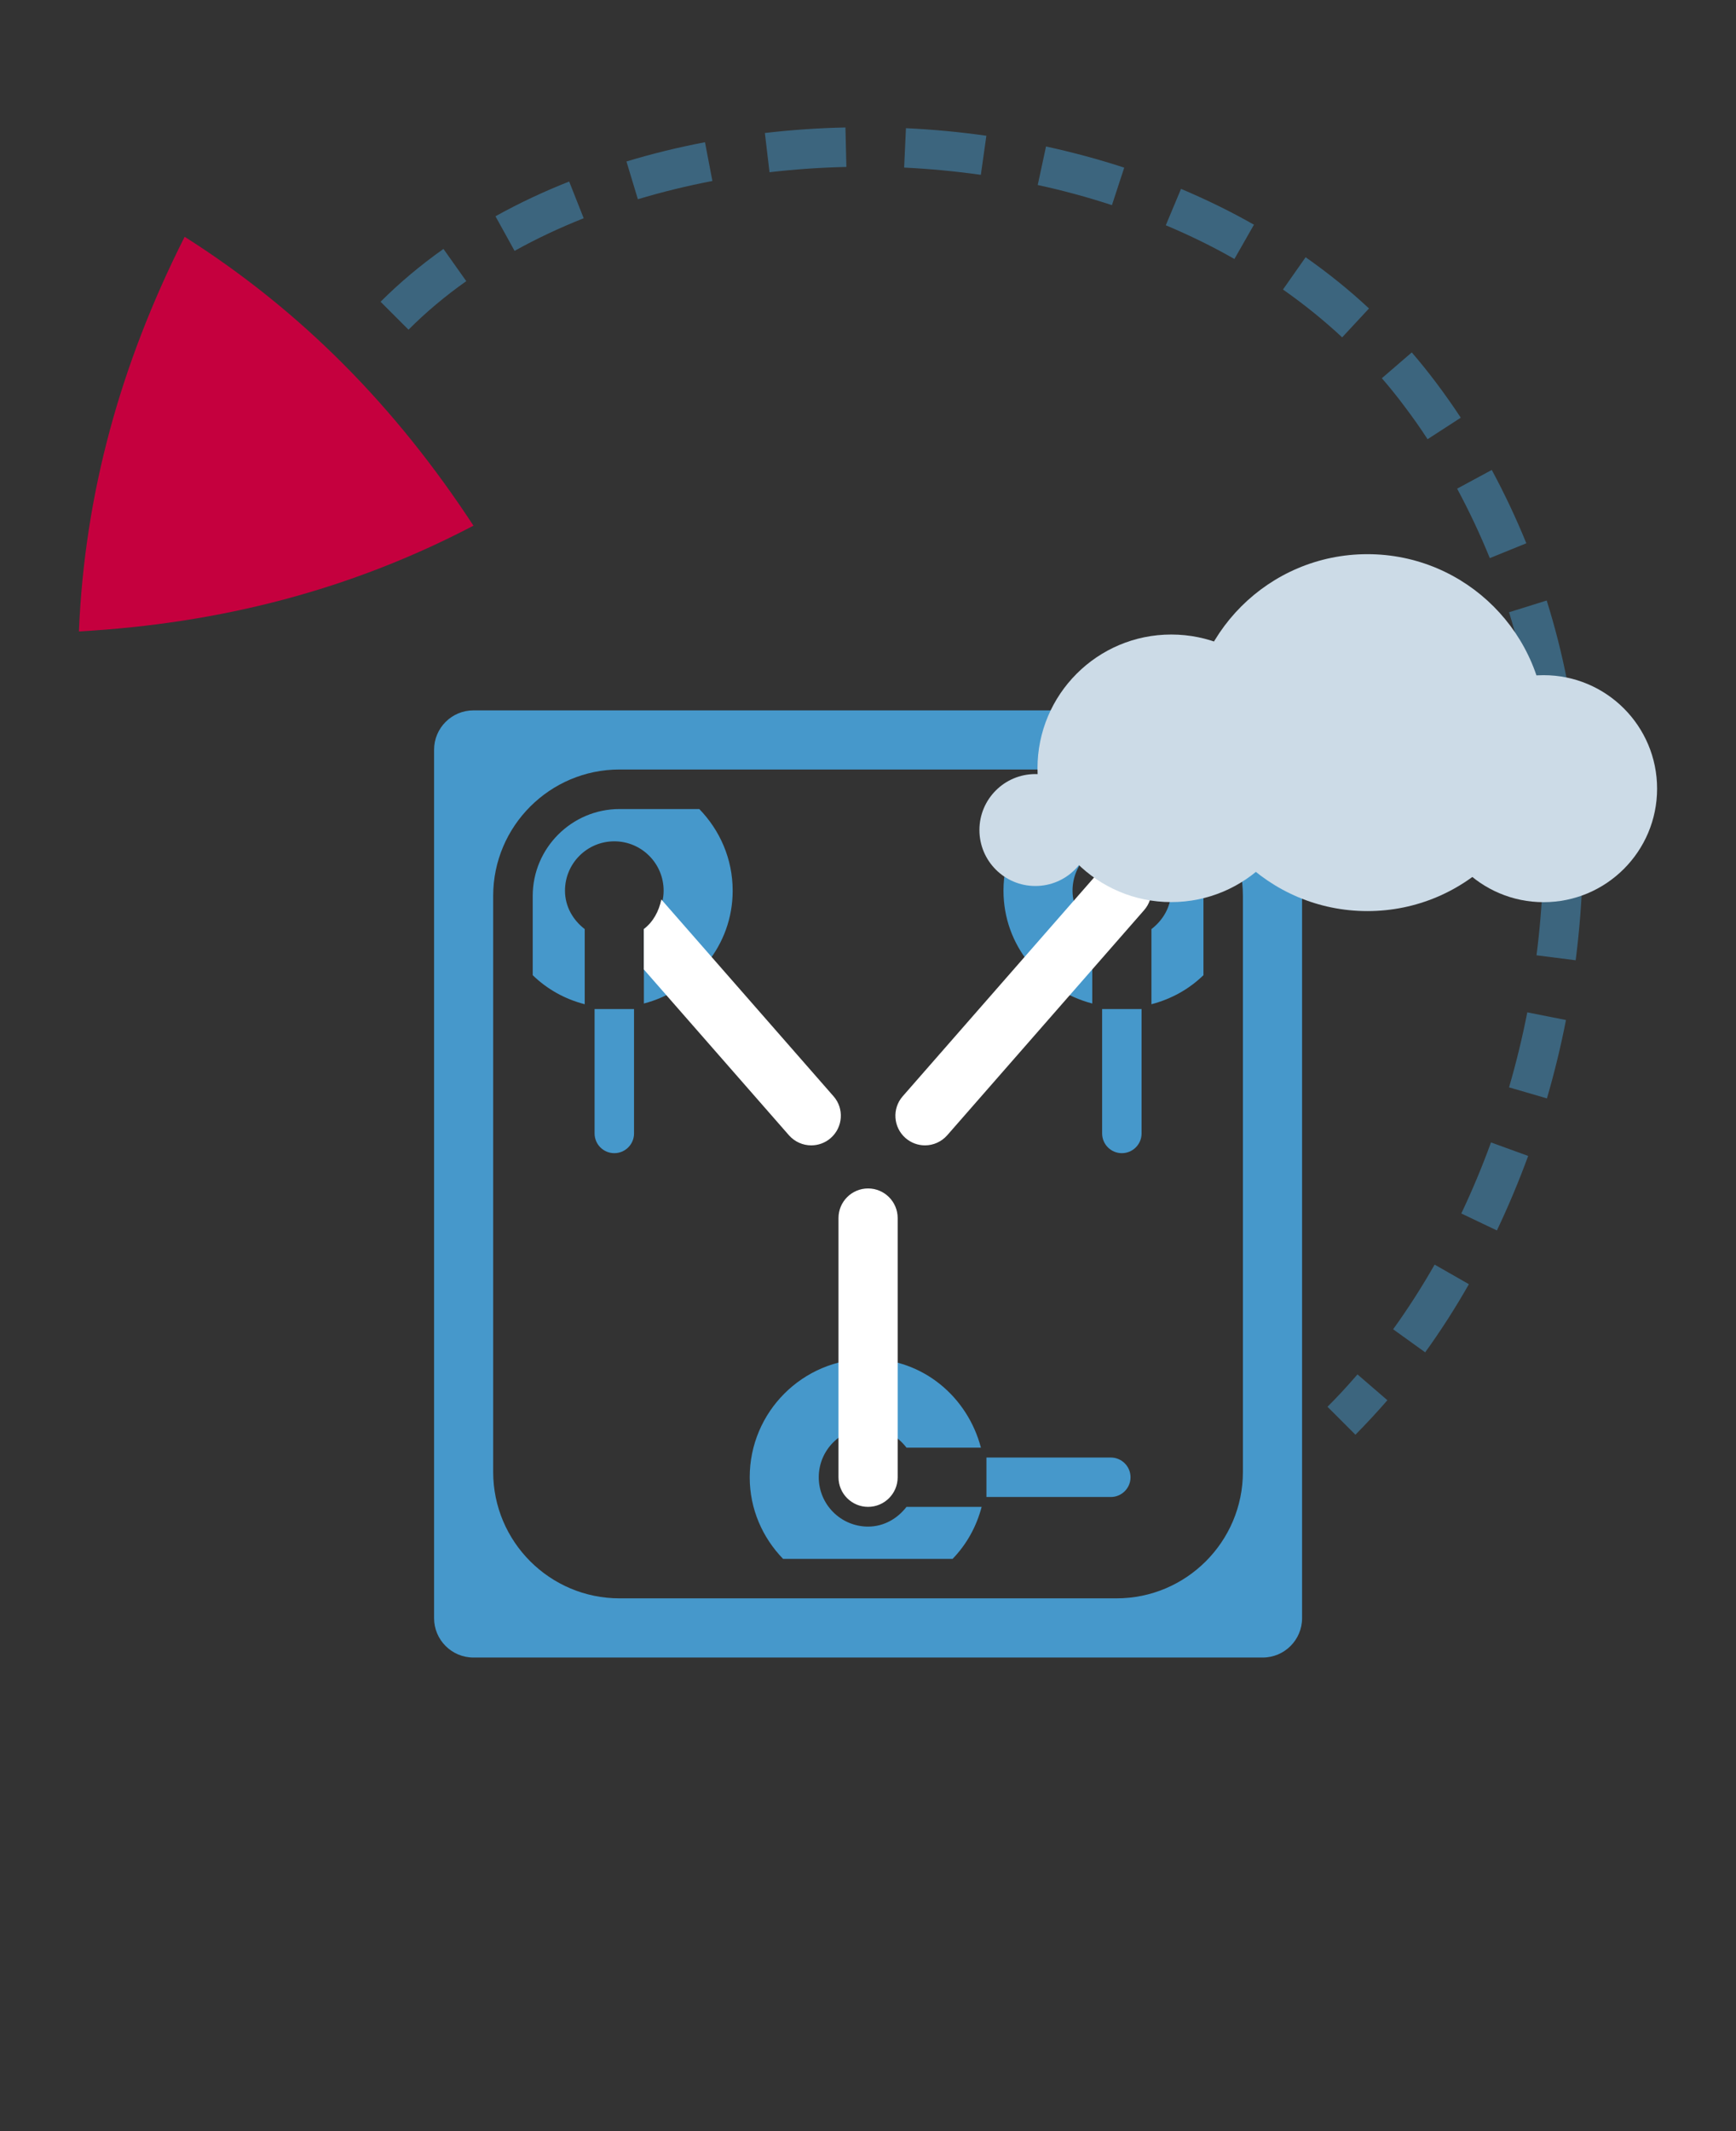
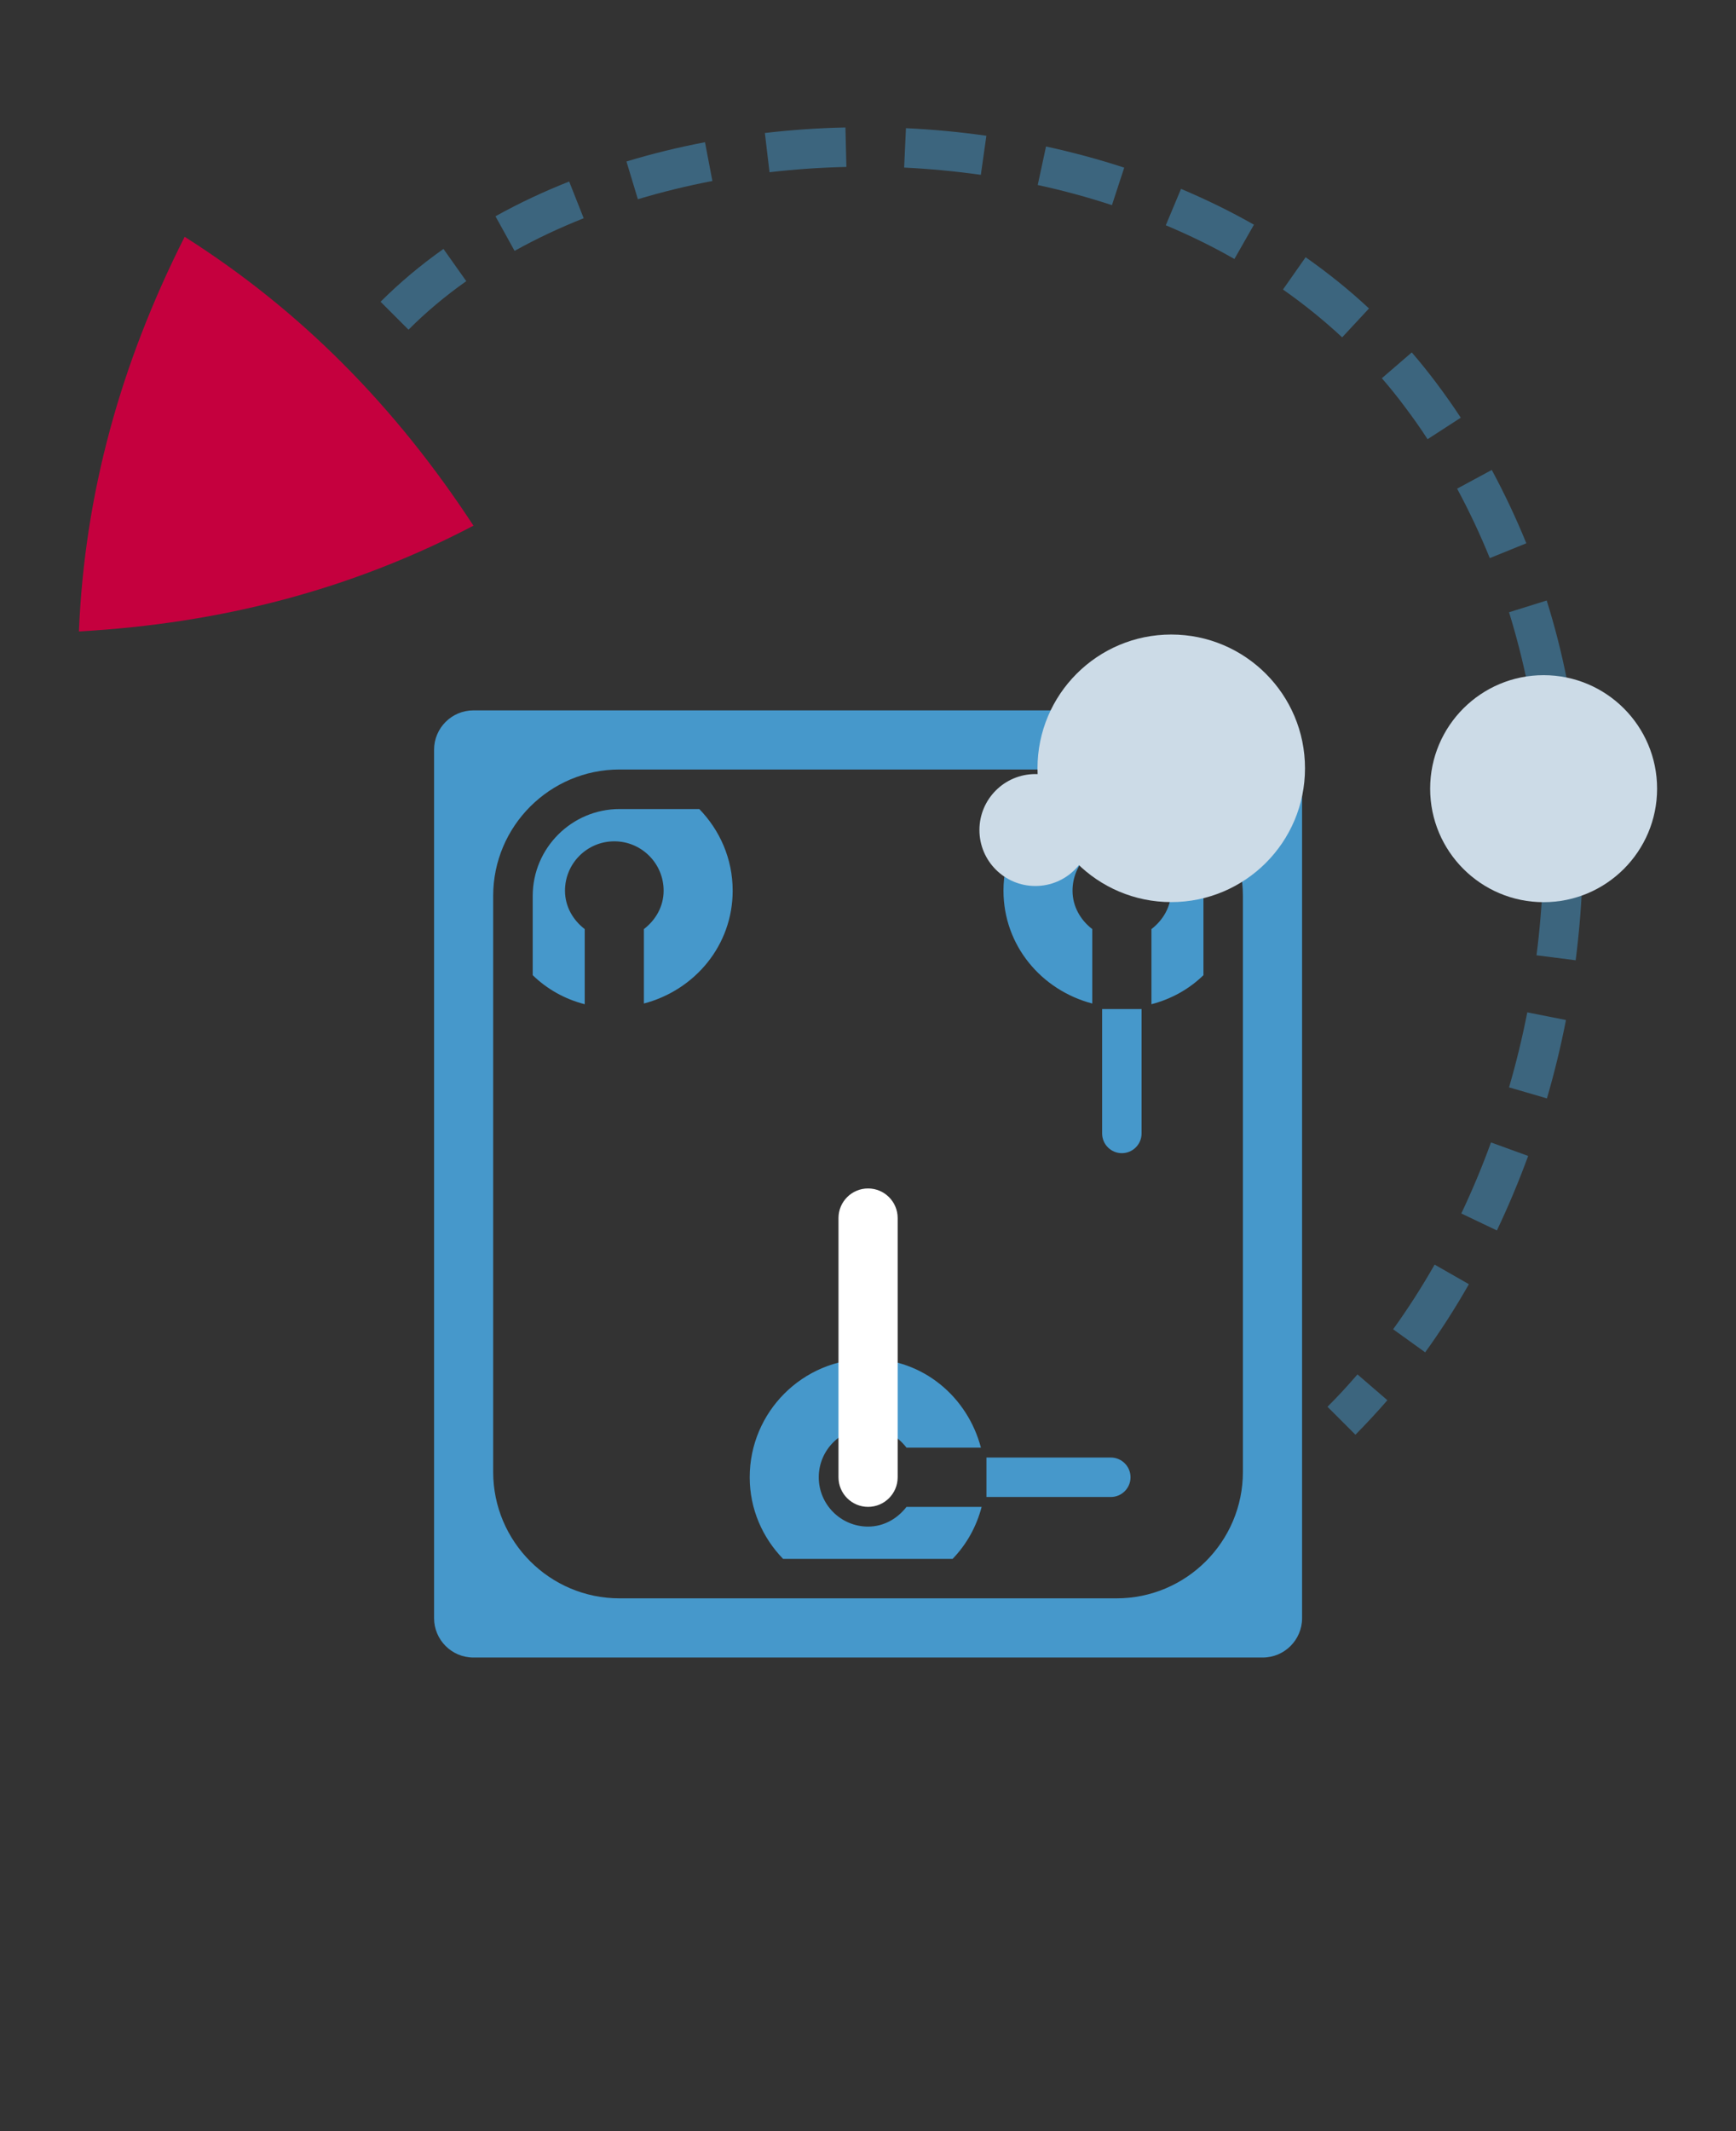
<svg xmlns="http://www.w3.org/2000/svg" id="Layer_1" data-name="Layer 1" viewBox="0 0 22 27">
  <rect x="0" y="0" width="22" height="27" fill="#333333" stroke="none" />
  <g>
    <path d="M12.44,19.091h-.952c-.114.148-.286.25-.487.25-.345,0-.625-.28-.625-.625s.28-.625.625-.625c.202,0,.373.102.487.25h.943c-.169-.643-.734-1.125-1.43-1.125-.828,0-1.5.672-1.5,1.5,0,.404.163.766.423,1.034h2.148c.176-.182.302-.406.368-.659Z" fill="#4698cb" />
-     <path d="M7.785,14.61c.138,0,.25-.112.25-.25v-1.576h-.5v1.576c0,.138.112.25.25.25Z" fill="#4698cb" />
    <path d="M12.717,11.284c0,.696.482,1.261,1.125,1.43v-.943c-.148-.114-.25-.285-.25-.487,0-.345.28-.625.625-.625.345,0,.625.28.625.625,0,.202-.102.373-.25.487v.952c.253-.066.478-.192.659-.368v-1.005c0-.607-.494-1.101-1.101-1.101h-1.01c-.26.268-.423.63-.423,1.034Z" fill="#4698cb" />
    <path d="M14.217,14.61c.138,0,.25-.112.25-.25v-1.576h-.5v1.576c0,.138.112.25.25.25Z" fill="#4698cb" />
    <path d="M16.002,9H6c-.275,0-.499.223-.499.499v11.002c0,.275.223.499.499.499h10.002c.275,0,.499-.223.499-.499v-11.002c0-.275-.223-.499-.499-.499ZM15.751,18.649c0,.882-.718,1.601-1.601,1.601h-6.299c-.883,0-1.601-.718-1.601-1.601v-7.299c0-.882.718-1.601,1.601-1.601h6.299c.883,0,1.601.718,1.601,1.601v7.299Z" fill="#4698cb" />
    <path d="M12.501,18.966h1.576c.138,0,.25-.112.25-.25s-.112-.25-.25-.25h-1.576v.5Z" fill="#4698cb" />
    <path d="M7.41,12.723v-.952c-.148-.114-.25-.285-.25-.487,0-.345.28-.625.625-.625.345,0,.625.28.625.625,0,.202-.102.373-.25.487v.943c.643-.169,1.125-.734,1.125-1.43,0-.404-.163-.766-.423-1.034h-1.01c-.606,0-1.101.494-1.101,1.101v1.004c.181.176.406.303.659.368Z" fill="#4698cb" />
  </g>
  <path d="M17.177,18.177l-.354-.354c.131-.13.257-.268.38-.41l.379.327c-.131.151-.267.297-.405.437ZM18.061,17.133l-.406-.292c.188-.26.364-.536.526-.819l.434.248c-.17.299-.356.589-.554.863ZM18.97,15.589l-.451-.215c.138-.291.265-.594.376-.9l.471.171c-.118.322-.251.639-.396.944ZM19.604,13.916l-.48-.14c.091-.313.169-.633.231-.95l.49.097c-.064.332-.146.666-.241.993ZM19.968,12.166l-.496-.063c.042-.328.069-.656.081-.974l.5.019c-.013.333-.041.676-.085,1.019ZM19.558,10.396c-.011-.329-.036-.656-.075-.975l.496-.062c.041.334.068.676.079,1.02l-.5.016ZM19.364,8.7c-.064-.32-.146-.638-.24-.943l.477-.149c.101.322.187.656.254.994l-.49.099ZM18.88,7.071c-.123-.303-.263-.599-.414-.88l.439-.237c.16.297.308.61.438.929l-.463.188ZM18.091,5.564c-.091-.141-.188-.278-.291-.414-.092-.124-.188-.243-.288-.358l.379-.327c.107.124.21.252.31.385.108.144.212.291.311.442l-.42.272ZM17.009,4.274c-.231-.215-.483-.419-.75-.606l.287-.409c.285.2.556.418.803.649l-.34.366ZM5.177,4.177l-.354-.354c.24-.24.508-.465.797-.669l.289.408c-.266.188-.513.395-.732.615ZM15.643,3.281c-.272-.156-.565-.299-.869-.427l.193-.461c.322.136.633.288.924.454l-.248.435ZM6.521,3.178l-.242-.438c.295-.164.609-.312.934-.44l.184.465c-.305.121-.599.259-.875.413ZM14.091,2.599c-.304-.1-.62-.186-.94-.255l.105-.488c.337.073.671.163.991.268l-.156.476ZM8.084,2.525l-.145-.479c.323-.098.658-.18.995-.244l.094.491c-.319.061-.638.139-.944.231ZM12.43,2.215c-.32-.045-.647-.076-.972-.092l.023-.499c.34.016.683.048,1.019.096l-.07.495ZM9.752,2.182l-.059-.497c.335-.039.679-.063,1.021-.07l.012.5c-.327.007-.654.03-.974.067Z" fill="#4698cb" opacity=".5" />
  <path d="M6,6.66c-.986-1.507-2.182-2.723-3.66-3.66-.812,1.608-1.267,3.251-1.34,5,1.799-.101,3.449-.528,5-1.34Z" fill="#c5003e" />
-   <path d="M11.722,14.511c-.088,0-.176-.031-.247-.093-.155-.136-.172-.373-.035-.529l2.495-2.852c.136-.155.374-.171.529-.035.155.136.172.373.035.529l-2.495,2.852c-.074.084-.178.128-.282.128Z" fill="#fff" />
  <path d="M11.001,19.091c-.207,0-.375-.168-.375-.375v-3.284c0-.207.168-.375.375-.375s.375.168.375.375v3.284c0,.207-.168.375-.375.375Z" fill="#fff" />
  <g>
    <circle cx="14.843" cy="9.734" r="1.695" fill="#ccdbe7" />
    <circle cx="13.121" cy="10.516" r=".709" fill="#ccdbe7" />
    <circle cx="19.562" cy="9.992" r="1.438" fill="#ccdbe7" />
-     <circle cx="17.329" cy="9.282" r="2.261" fill="#ccdbe7" />
  </g>
-   <path d="M10.281,14.511c.088,0,.176-.031.247-.093.155-.136.172-.374.035-.529l-2.182-2.493c-.031.15-.104.284-.222.375v.511l1.839,2.101c.074.084.178.128.282.128Z" fill="#fff" />
</svg>